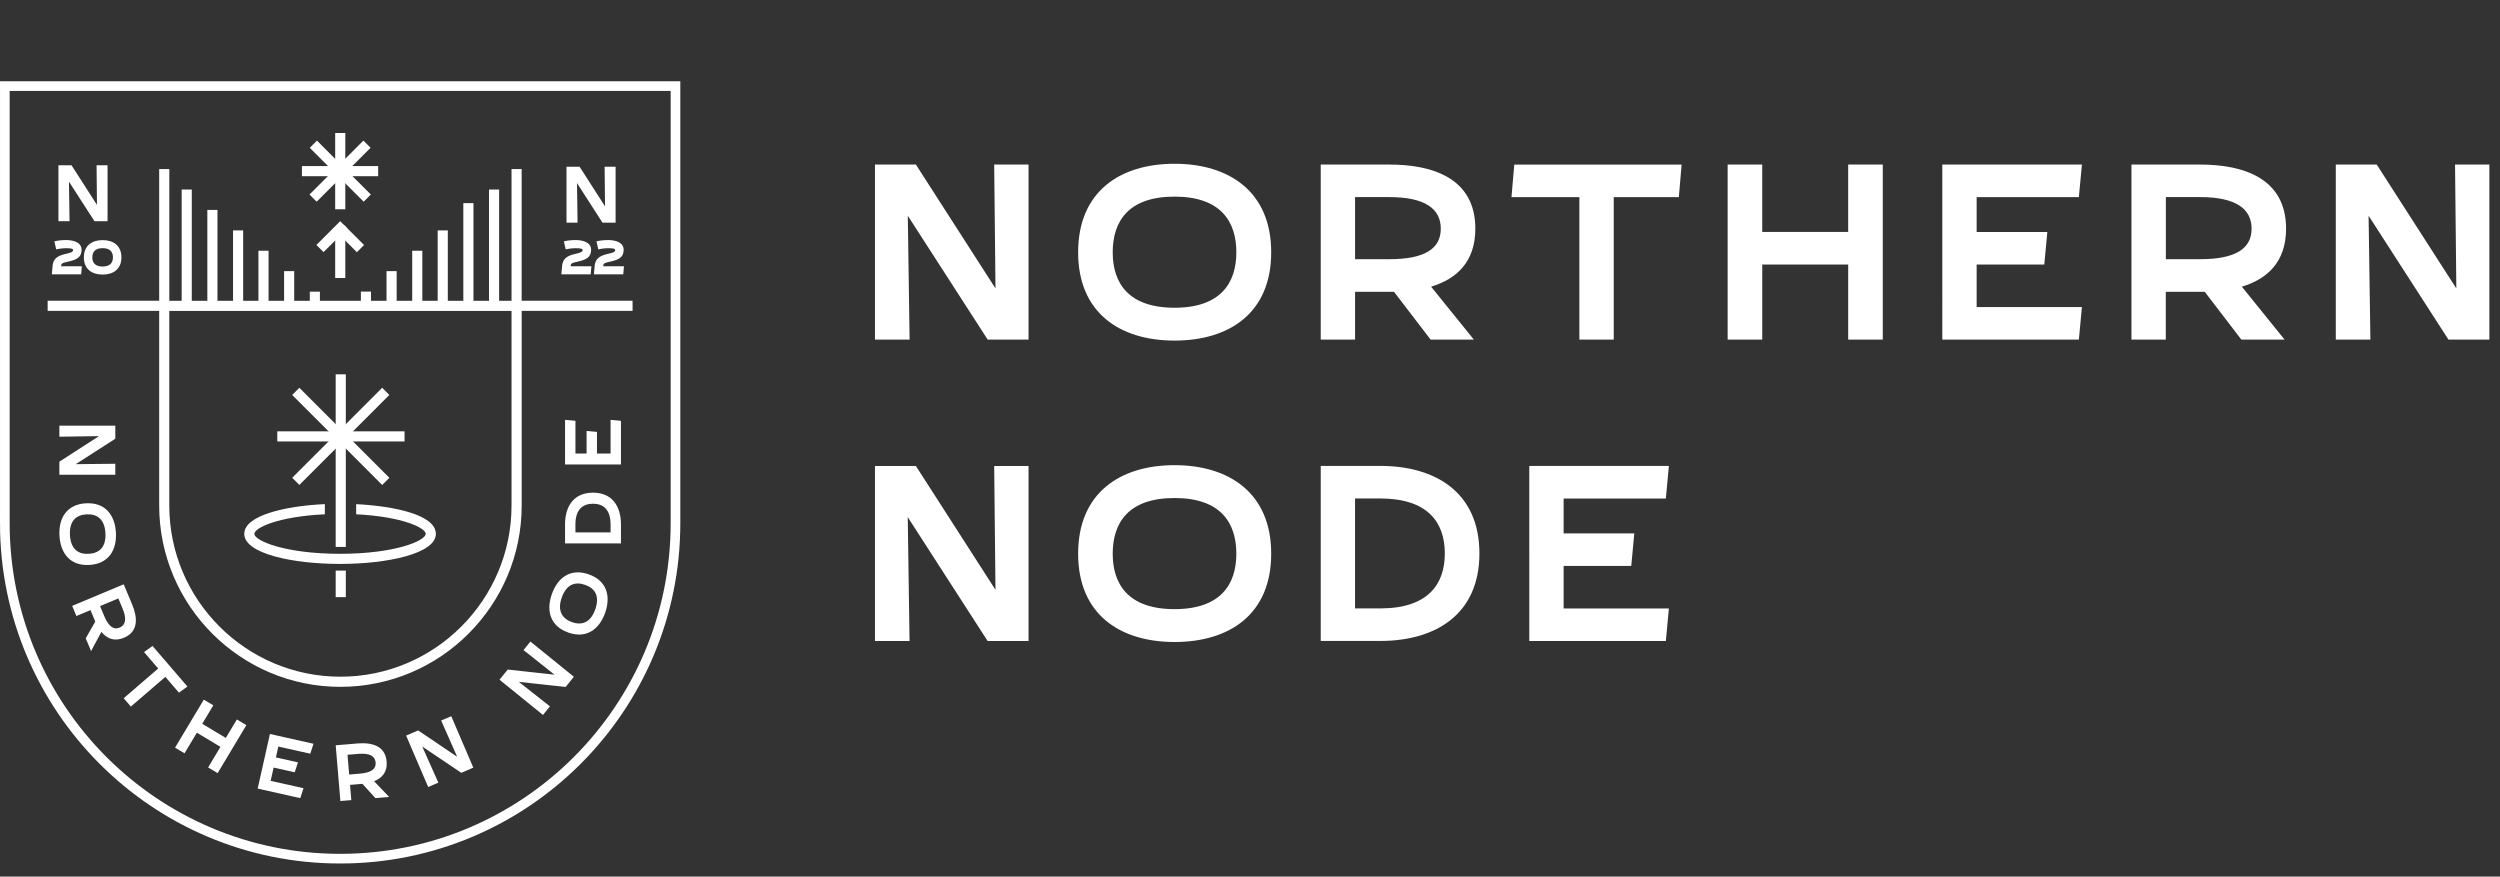
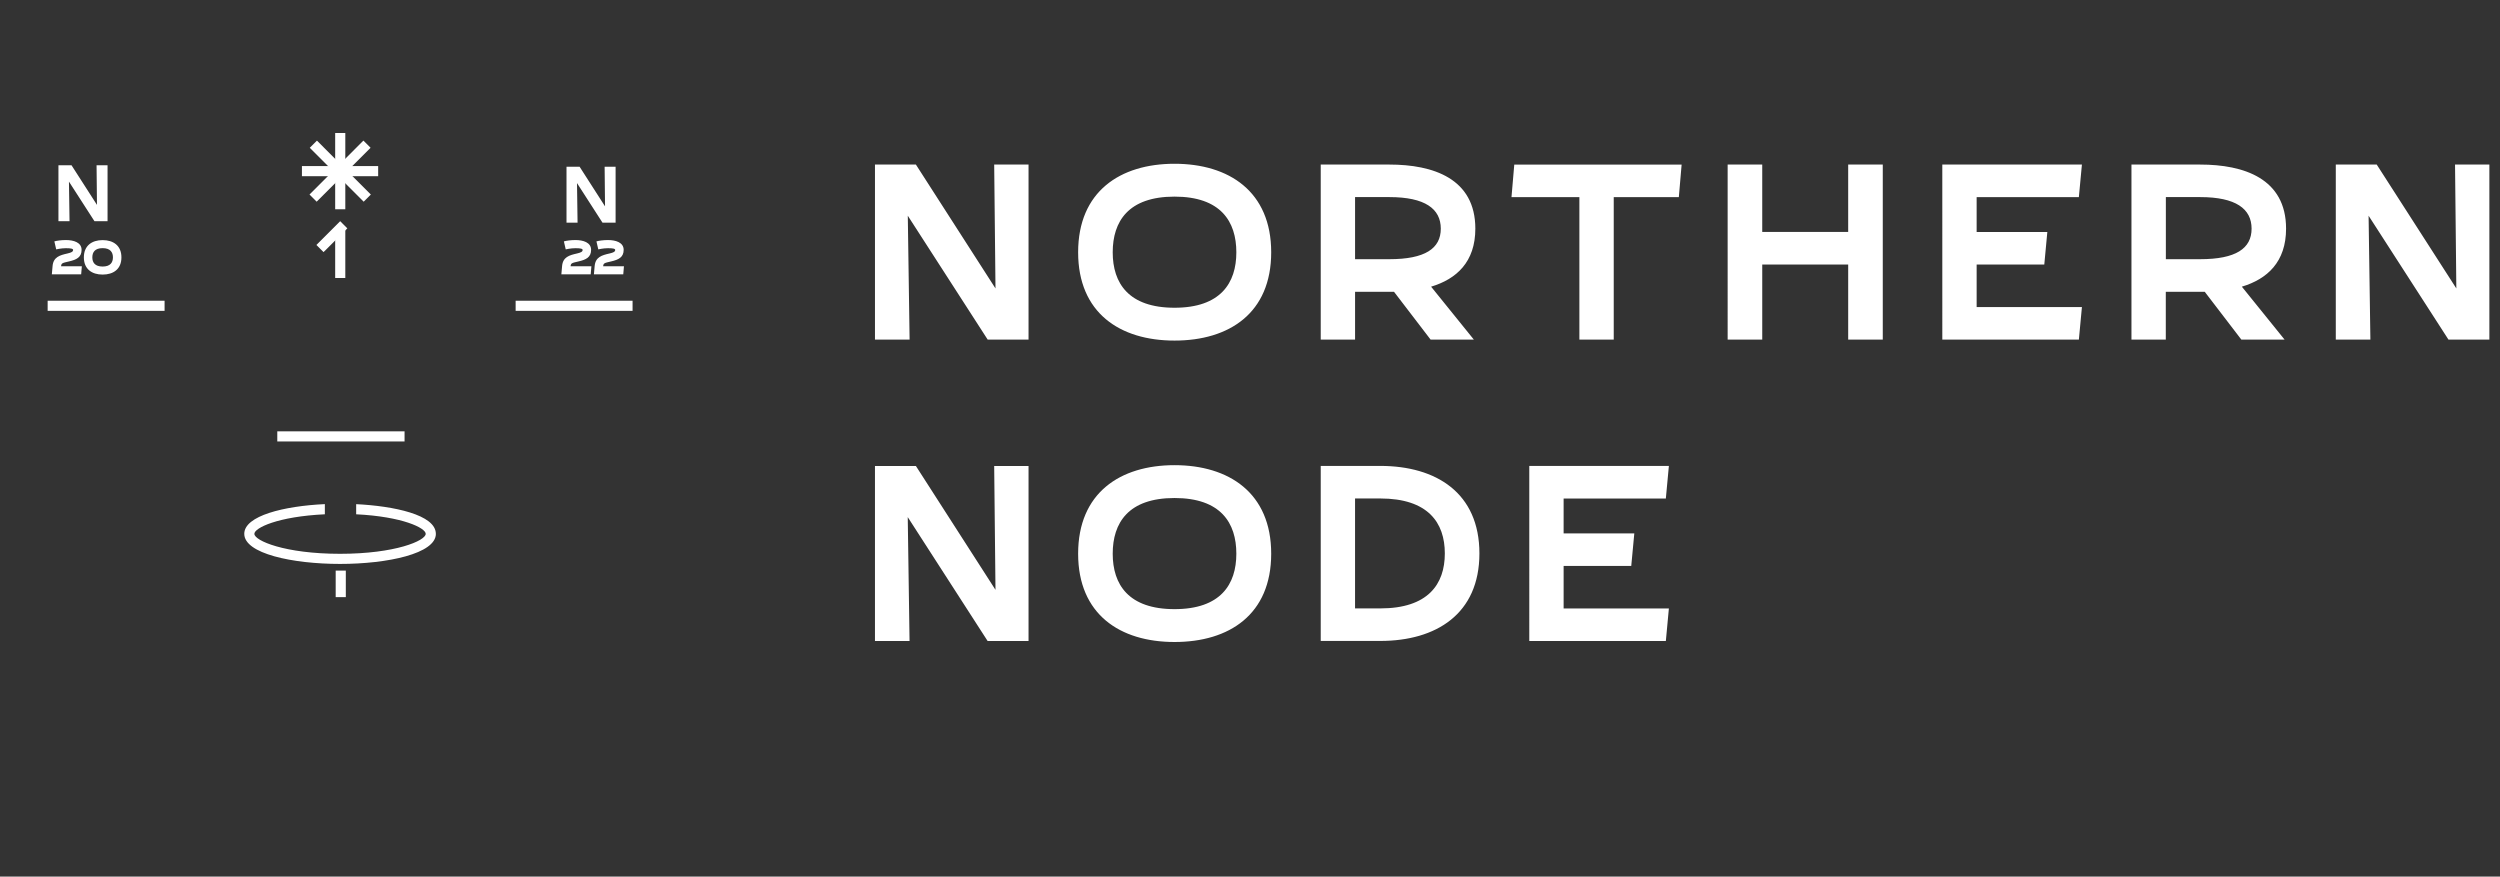
<svg xmlns="http://www.w3.org/2000/svg" width="154" height="54" fill="none">
  <rect width="100%" height="100%" fill="#333333" stroke="none" />
-   <path d="M.298 32.232V5.305H41.61v26.927c0 11.411-9.25 20.662-20.657 20.662-11.408 0-20.656-9.25-20.656-20.662z" stroke="#fff" stroke-width=".595" />
-   <path d="M3.658 29.246v-.807l2.44-1.574-2.44.036v-.682h3.445v.807l-2.44 1.567 2.44-.026v.677H3.658v.002zM5.29 31.004c1.195-.068 1.787.726 1.85 1.796.06 1.075-.438 1.933-1.633 2-1.19.069-1.782-.725-1.844-1.802-.061-1.07.437-1.926 1.627-1.996v.002zm.04.68c-.606.034-1.072.373-1.021 1.279.052.91.554 1.187 1.16 1.153.604-.036 1.077-.368 1.025-1.279-.053-.905-.56-1.187-1.165-1.153zM5.61 40.105l-.329-.786.588-1.029-.295-.707-.868.364-.26-.624 3.175-1.33.522 1.246c.332.793.4 1.667-.509 2.048-.605.253-1.058.04-1.388-.363l-.634 1.179-.002.002zm.815-2.146c.272.646.585.852.945.7.364-.152.452-.525.181-1.171l-.261-.624-1.126.471.261.624zM11.022 42.667l-.836-.972-2.126 1.83-.44-.514 2.125-1.83-.871-1.014.522-.376 2.15 2.5-.523.376h-.001zM13.405 47.624l-.585-.35.76-1.268-1.453-.87-.76 1.268-.583-.349 1.77-2.957.585.349-.681 1.14 1.452.87.682-1.14.585.351-1.77 2.956h-.002zM19.11 46.427l-1.965-.44-.15.669 1.359.305-.199.612-1.3-.291-.183.817 2.024.455-.198.612-2.625-.589.755-3.364 2.684.604-.199.612-.003-.002zM23.97 49.092l-.848.07-.797-.878-.763.065.078.938-.673.056-.288-3.433 1.346-.113c.858-.073 1.709.132 1.792 1.115.054.653-.287 1.02-.773 1.211l.925.967v.002zm-1.79-1.437c.7-.06.99-.293.959-.683-.034-.394-.361-.592-1.06-.534l-.673.055.102 1.218.673-.056zM29.157 47.287l-.74.319-2.408-1.622.994 2.229-.626.268-1.36-3.168.741-.319 2.403 1.623-.985-2.232.622-.266 1.358 3.168h.002zM35.351 41.688l-.508.628-2.884-.314 1.917 1.51-.429.529-2.677-2.17.507-.627 2.882.317-1.91-1.516.425-.526 2.677 2.17zM35.005 38.965c-1.13-.4-1.368-1.36-1.01-2.37.359-1.016 1.149-1.613 2.276-1.214 1.124.396 1.363 1.358 1.004 2.374-.358 1.01-1.148 1.607-2.272 1.21h.002zm.227-.642c.571.202 1.133.071 1.436-.784.303-.86-.053-1.309-.624-1.512-.571-.202-1.136-.078-1.44.781-.301.855.059 1.311.63 1.515h-.002zM38.252 33.473h-3.445v-1.172c0-1.102.53-1.953 1.722-1.953s1.722.85 1.722 1.953v1.172zm-.641-.677v-.495c0-.941-.477-1.272-1.082-1.272-.605 0-1.082.331-1.082 1.272v.495h2.164zM35.447 25.922v2.015h.687v-1.392l.64.06v1.332h.837v-2.074l.64.06v2.689h-3.444v-2.75l.64.059v.001zM20.97 42.31c-6.156 0-11.164-5.01-11.164-11.167V18.53h22.33v12.612c0 6.157-5.009 11.167-11.165 11.167h-.001zM10.428 19.154V31.14c0 5.815 4.729 10.545 10.542 10.545S31.51 36.956 31.51 31.14V19.154H10.428z" fill="#fff" />
  <path d="M10.14 18.525H2.935v.624h7.203v-.624zM38.966 18.525h-7.203v.624h7.203v-.624z" fill="#fff" />
-   <path d="M10.43 10.416h-.624v8.42h.624v-8.42zM11.813 11.676h-.623v7.161h.623v-7.161zM13.396 12.93h-.624v5.903h.624V12.93zM16.544 15.447h-.624v3.389h.624v-3.389zM14.978 14.193h-.623v4.647h.623v-4.647zM18.122 16.703H17.5v2.132h.623v-2.132zM19.706 17.965h-.623v.873h.623v-.873zM20.665 18.838v-.035h.622l-.622.035zM22.853 17.963h-.623v.873h.623v-.873zM26.015 15.447h-.623v3.389h.623v-3.389zM24.434 16.703h-.624v2.132h.624v-2.132zM27.585 14.193h-.624v4.647h.624v-4.647zM29.165 12.514h-.624v6.323h.624v-6.323zM30.746 11.676h-.623v7.161h.623v-7.161zM32.134 10.416h-.624v8.42h.624v-8.42zM18.441 23.889 18 24.33l5.543 5.545.441-.442-5.543-5.544z" fill="#fff" />
-   <path d="M23.543 23.887 18 29.432l.441.44 5.543-5.544-.44-.441z" fill="#fff" />
  <path d="M24.92 26.572h-7.839v.624h7.84v-.624zM26.85 32.884c0 1.216-2.969 1.854-5.902 1.854-2.933 0-5.901-.636-5.901-1.854 0-1.116 2.453-1.713 4.964-1.831v.627c-2.89.136-4.342.838-4.342 1.204 0 .419 1.865 1.23 5.278 1.23 3.412 0 5.277-.811 5.277-1.23 0-.361-1.43-1.063-4.284-1.204v-.624c2.31.114 4.908.65 4.908 1.826l.002.002zM21.302 35.148h-.624v1.635h.624v-1.635z" fill="#fff" />
-   <path d="M21.302 23.059h-.624V33.69h.624V23.06zM21.167 13.834l-.441.441 1.258 1.26.441-.442-1.258-1.259z" fill="#fff" />
  <path d="M20.956 13.624 19.49 15.09l.44.441 1.466-1.465-.441-.442z" fill="#fff" />
  <path d="M21.27 14.065h-.623v3.059h.624v-3.06zM19.524 8.662l-.442.442 3.321 3.321.441-.441-3.32-3.322z" fill="#fff" />
  <path d="m22.386 8.66-3.32 3.322.44.442 3.321-3.322-.441-.441z" fill="#fff" />
  <path d="M21.27 8.193h-.623v4.698h.624V8.193z" fill="#fff" />
  <path d="M23.295 10.23h-4.696v.624h4.696v-.623zM6.626 13.627h-.807l-1.572-2.44.036 2.44H3.6v-3.445h.807l1.567 2.44-.026-2.44h.677v3.445zM37.921 13.717h-.807l-1.571-2.44.035 2.44h-.681v-3.446h.807l1.566 2.44-.025-2.44h.676v3.446zM5.042 16.401 5 16.898H3.193l.046-.514c.049-.549.439-.662.922-.771.237-.054.342-.11.342-.214 0-.073-.101-.11-.442-.11-.297 0-.599.073-.599.073l-.113-.492c.13-.042.434-.083.712-.083.47 0 .965.144.965.605 0 .462-.32.608-.779.713-.418.095-.468.107-.484.296h1.281-.002zM5.166 15.854c0-.729.503-1.063 1.156-1.063.652 0 1.158.332 1.158 1.063 0 .731-.504 1.06-1.158 1.06-.655 0-1.156-.332-1.156-1.06zm.522 0c0 .312.16.565.634.565.473 0 .635-.253.635-.565 0-.312-.159-.568-.635-.568-.477 0-.634.253-.634.568zM36.43 16.401l-.042.497H34.58l.045-.514c.05-.549.44-.662.923-.771.237-.054.342-.11.342-.214 0-.073-.102-.11-.442-.11-.297 0-.599.073-.599.073l-.114-.492c.131-.042.434-.083.713-.083.47 0 .964.144.964.605 0 .462-.32.608-.778.713-.419.095-.468.107-.485.296h1.282-.002zM38.435 16.401l-.042.497h-1.808l.046-.514c.05-.549.44-.662.922-.771.238-.054.343-.11.343-.214 0-.073-.102-.11-.443-.11-.296 0-.598.073-.598.073l-.114-.492c.131-.042.434-.083.712-.083.47 0 .965.144.965.605 0 .462-.32.608-.778.713-.419.095-.468.107-.485.296h1.282-.002zM63.361 20.918H60.84l-4.92-7.63.111 7.63h-2.133V10.137h2.521l4.903 7.63-.08-7.63h2.116v10.781h.003zM66.413 15.542c0-3.745 2.585-5.454 5.938-5.454 3.354 0 5.955 1.709 5.955 5.454 0 3.745-2.585 5.438-5.955 5.438s-5.938-1.709-5.938-5.438zm2.13 0c0 1.897.972 3.415 3.808 3.415s3.808-1.522 3.808-3.415-.956-3.43-3.808-3.43-3.808 1.534-3.808 3.43zM90.789 20.918h-2.665l-2.254-2.945h-2.398v2.945h-2.115V10.137h4.23c2.696 0 5.294.86 5.294 3.948 0 2.052-1.16 3.104-2.725 3.574l2.633 3.26zm-5.202-4.952c2.194 0 3.166-.658 3.166-1.88 0-1.224-.972-1.945-3.166-1.945h-2.115v3.825h2.115zM103.416 12.143h-4.01v8.777H97.29v-8.777h-4.182l.171-2.004h10.309l-.172 2.004zM115.979 20.918h-2.131v-4.622h-5.294v4.622h-2.131V10.137h2.131v4.152h5.294v-4.152h2.131v10.781zM128.058 12.144h-6.297v2.148h4.354l-.187 2.004h-4.167v2.618h6.485l-.188 2.004h-8.412V10.137h8.6l-.188 2.004v.003zM140.73 20.918h-2.664l-2.255-2.945h-2.398v2.945h-2.115V10.137h4.23c2.697 0 5.294.86 5.294 3.948 0 2.052-1.159 3.104-2.724 3.574l2.632 3.26zm-5.198-4.952c2.194 0 3.166-.658 3.166-1.88 0-1.224-.972-1.945-3.166-1.945h-2.115v3.825h2.115zM153.345 20.918h-2.521l-4.919-7.63.111 7.63h-2.131V10.137h2.521l4.904 7.63-.08-7.63h2.115v10.781zM63.358 39.484h-2.522l-4.919-7.63.111 7.63h-2.13v-10.78h2.521l4.903 7.63-.08-7.63h2.116v10.78zM66.413 34.108c0-3.745 2.585-5.454 5.938-5.454 3.354 0 5.955 1.71 5.955 5.454 0 3.746-2.585 5.439-5.955 5.439s-5.938-1.71-5.938-5.438zm2.13 0c0 1.897.972 3.415 3.808 3.415s3.808-1.521 3.808-3.415c0-1.893-.956-3.43-3.808-3.43s-3.808 1.534-3.808 3.43zM81.357 39.483V28.7h3.665c3.445 0 6.11 1.662 6.11 5.39 0 3.73-2.665 5.392-6.11 5.392h-3.665zm2.115-2.005h1.55c2.944 0 3.979-1.49 3.979-3.386 0-1.897-1.035-3.386-3.98-3.386h-1.55v6.772zM102.616 30.71h-6.297v2.148h4.354l-.188 2.005h-4.166v2.617h6.484l-.187 2.005h-8.412V28.702h8.599l-.187 2.005v.003z" fill="#fff" />
</svg>